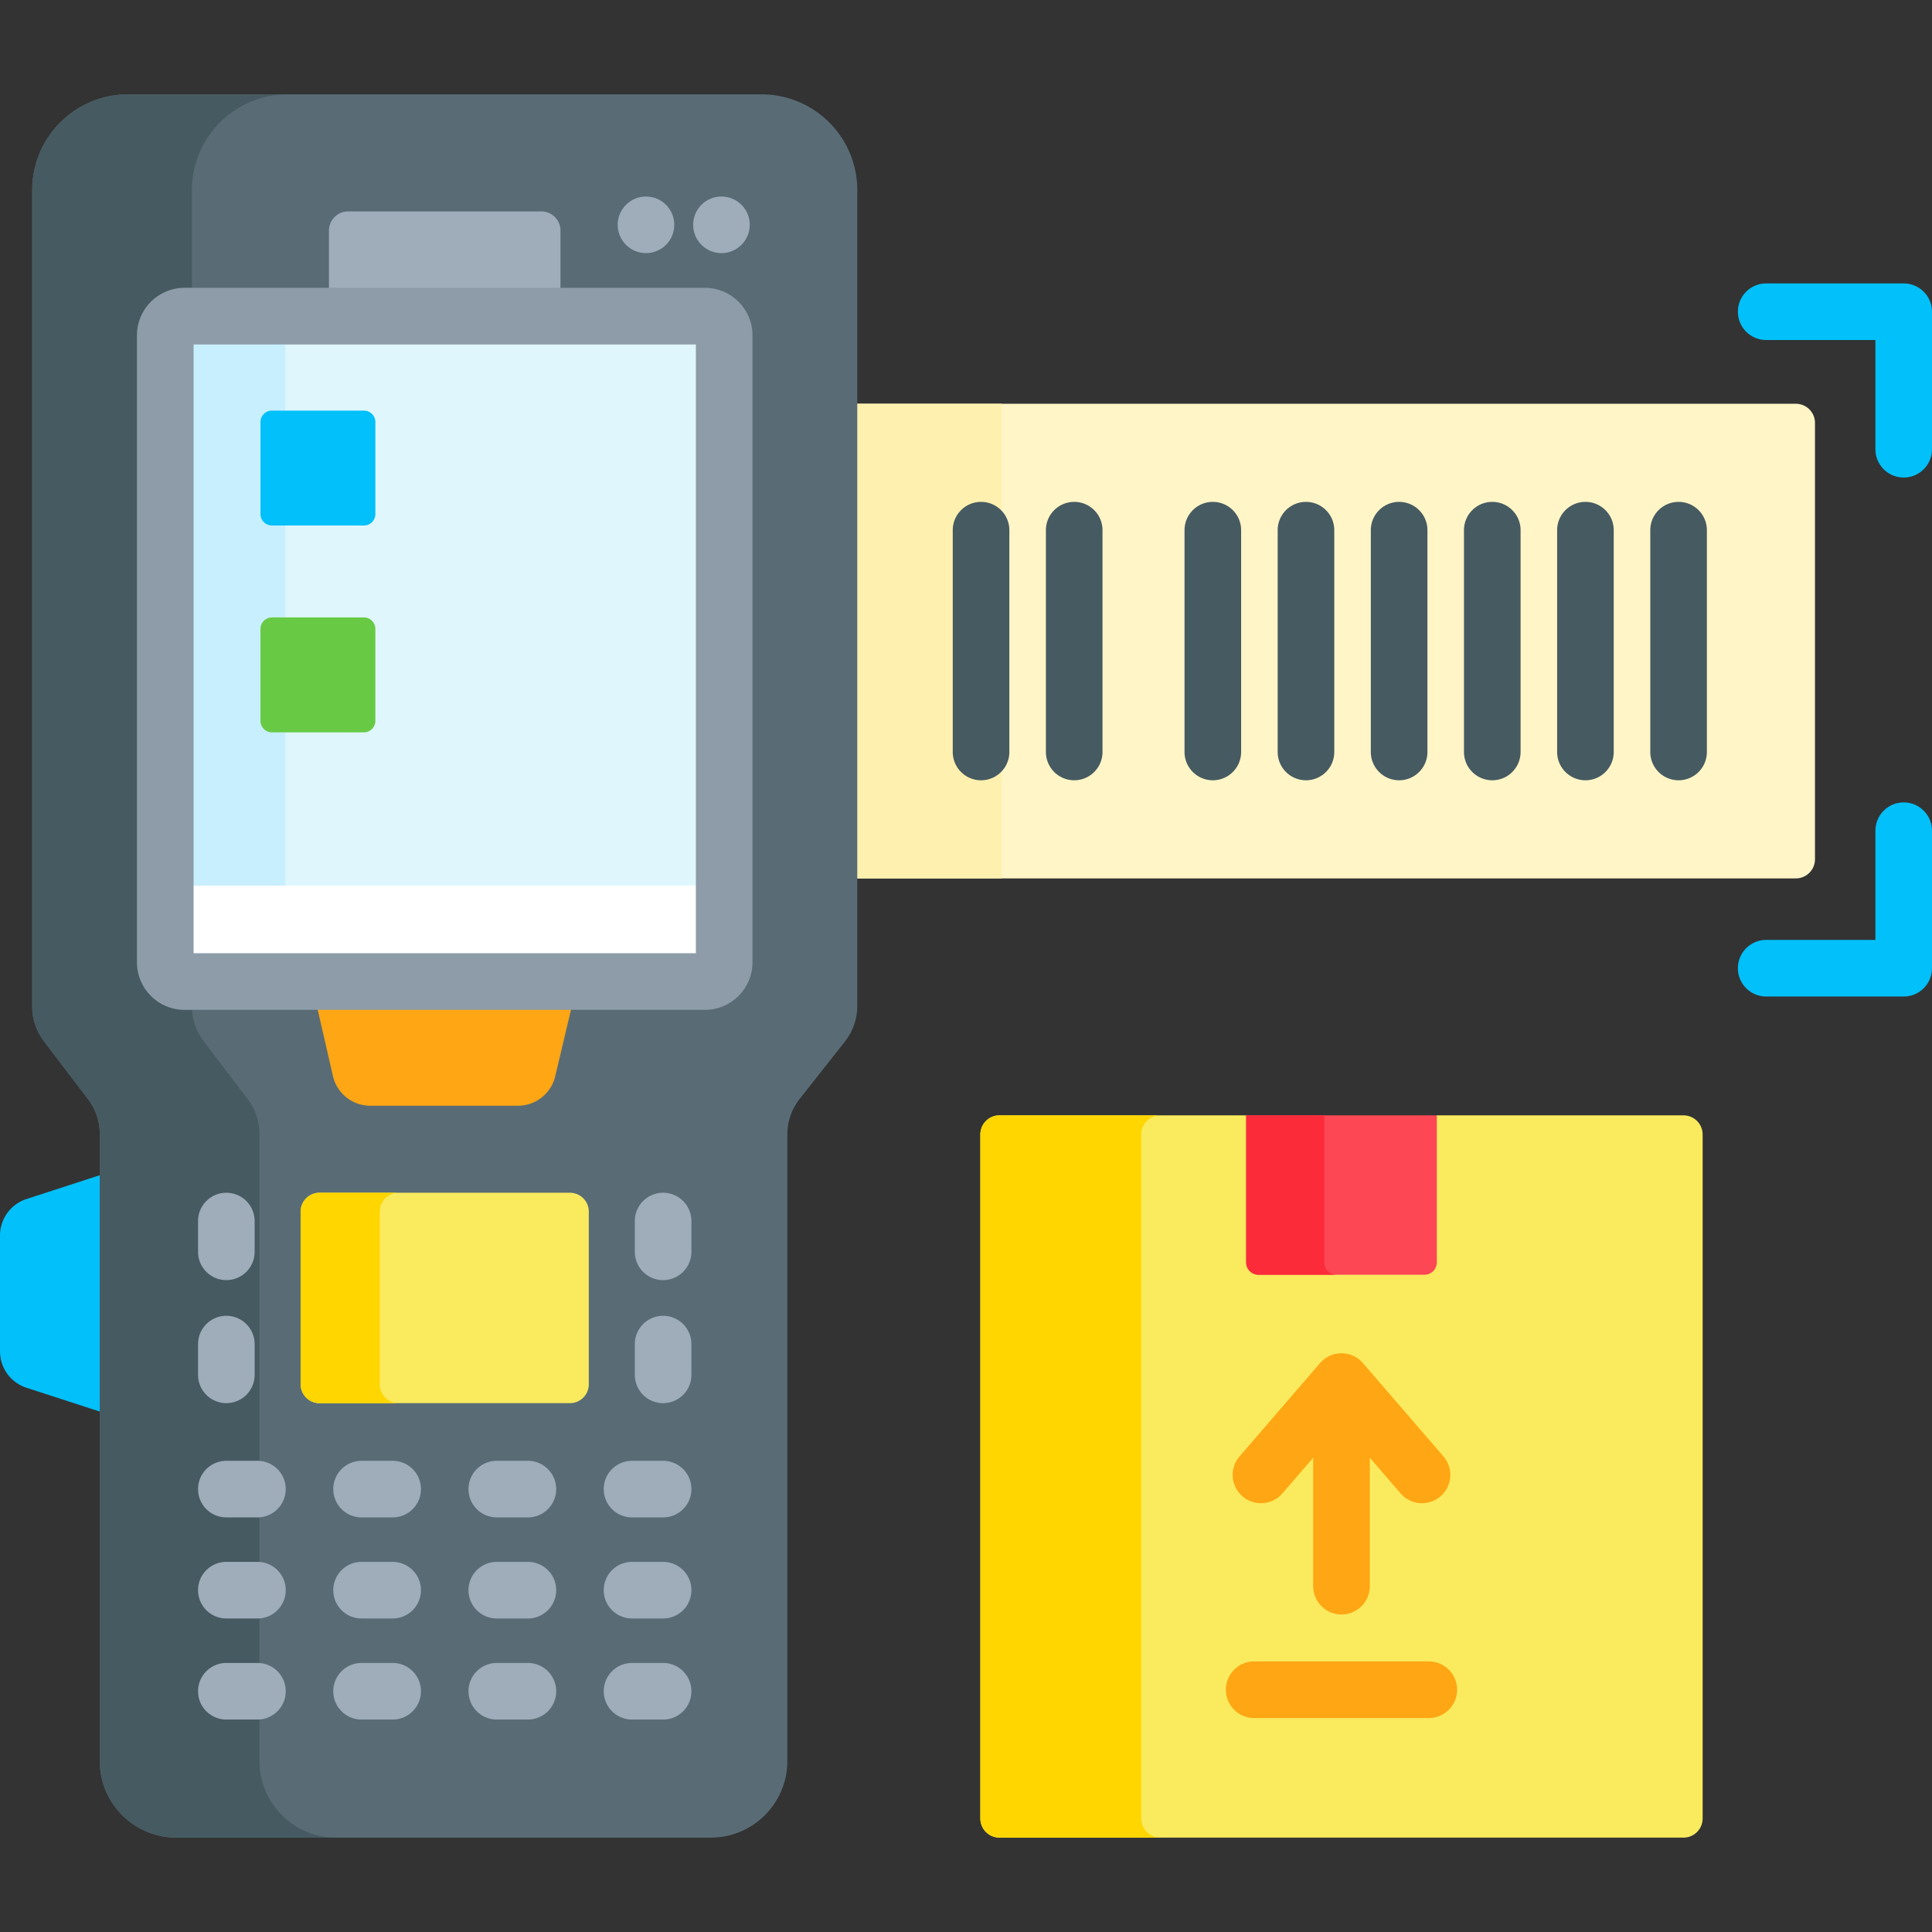
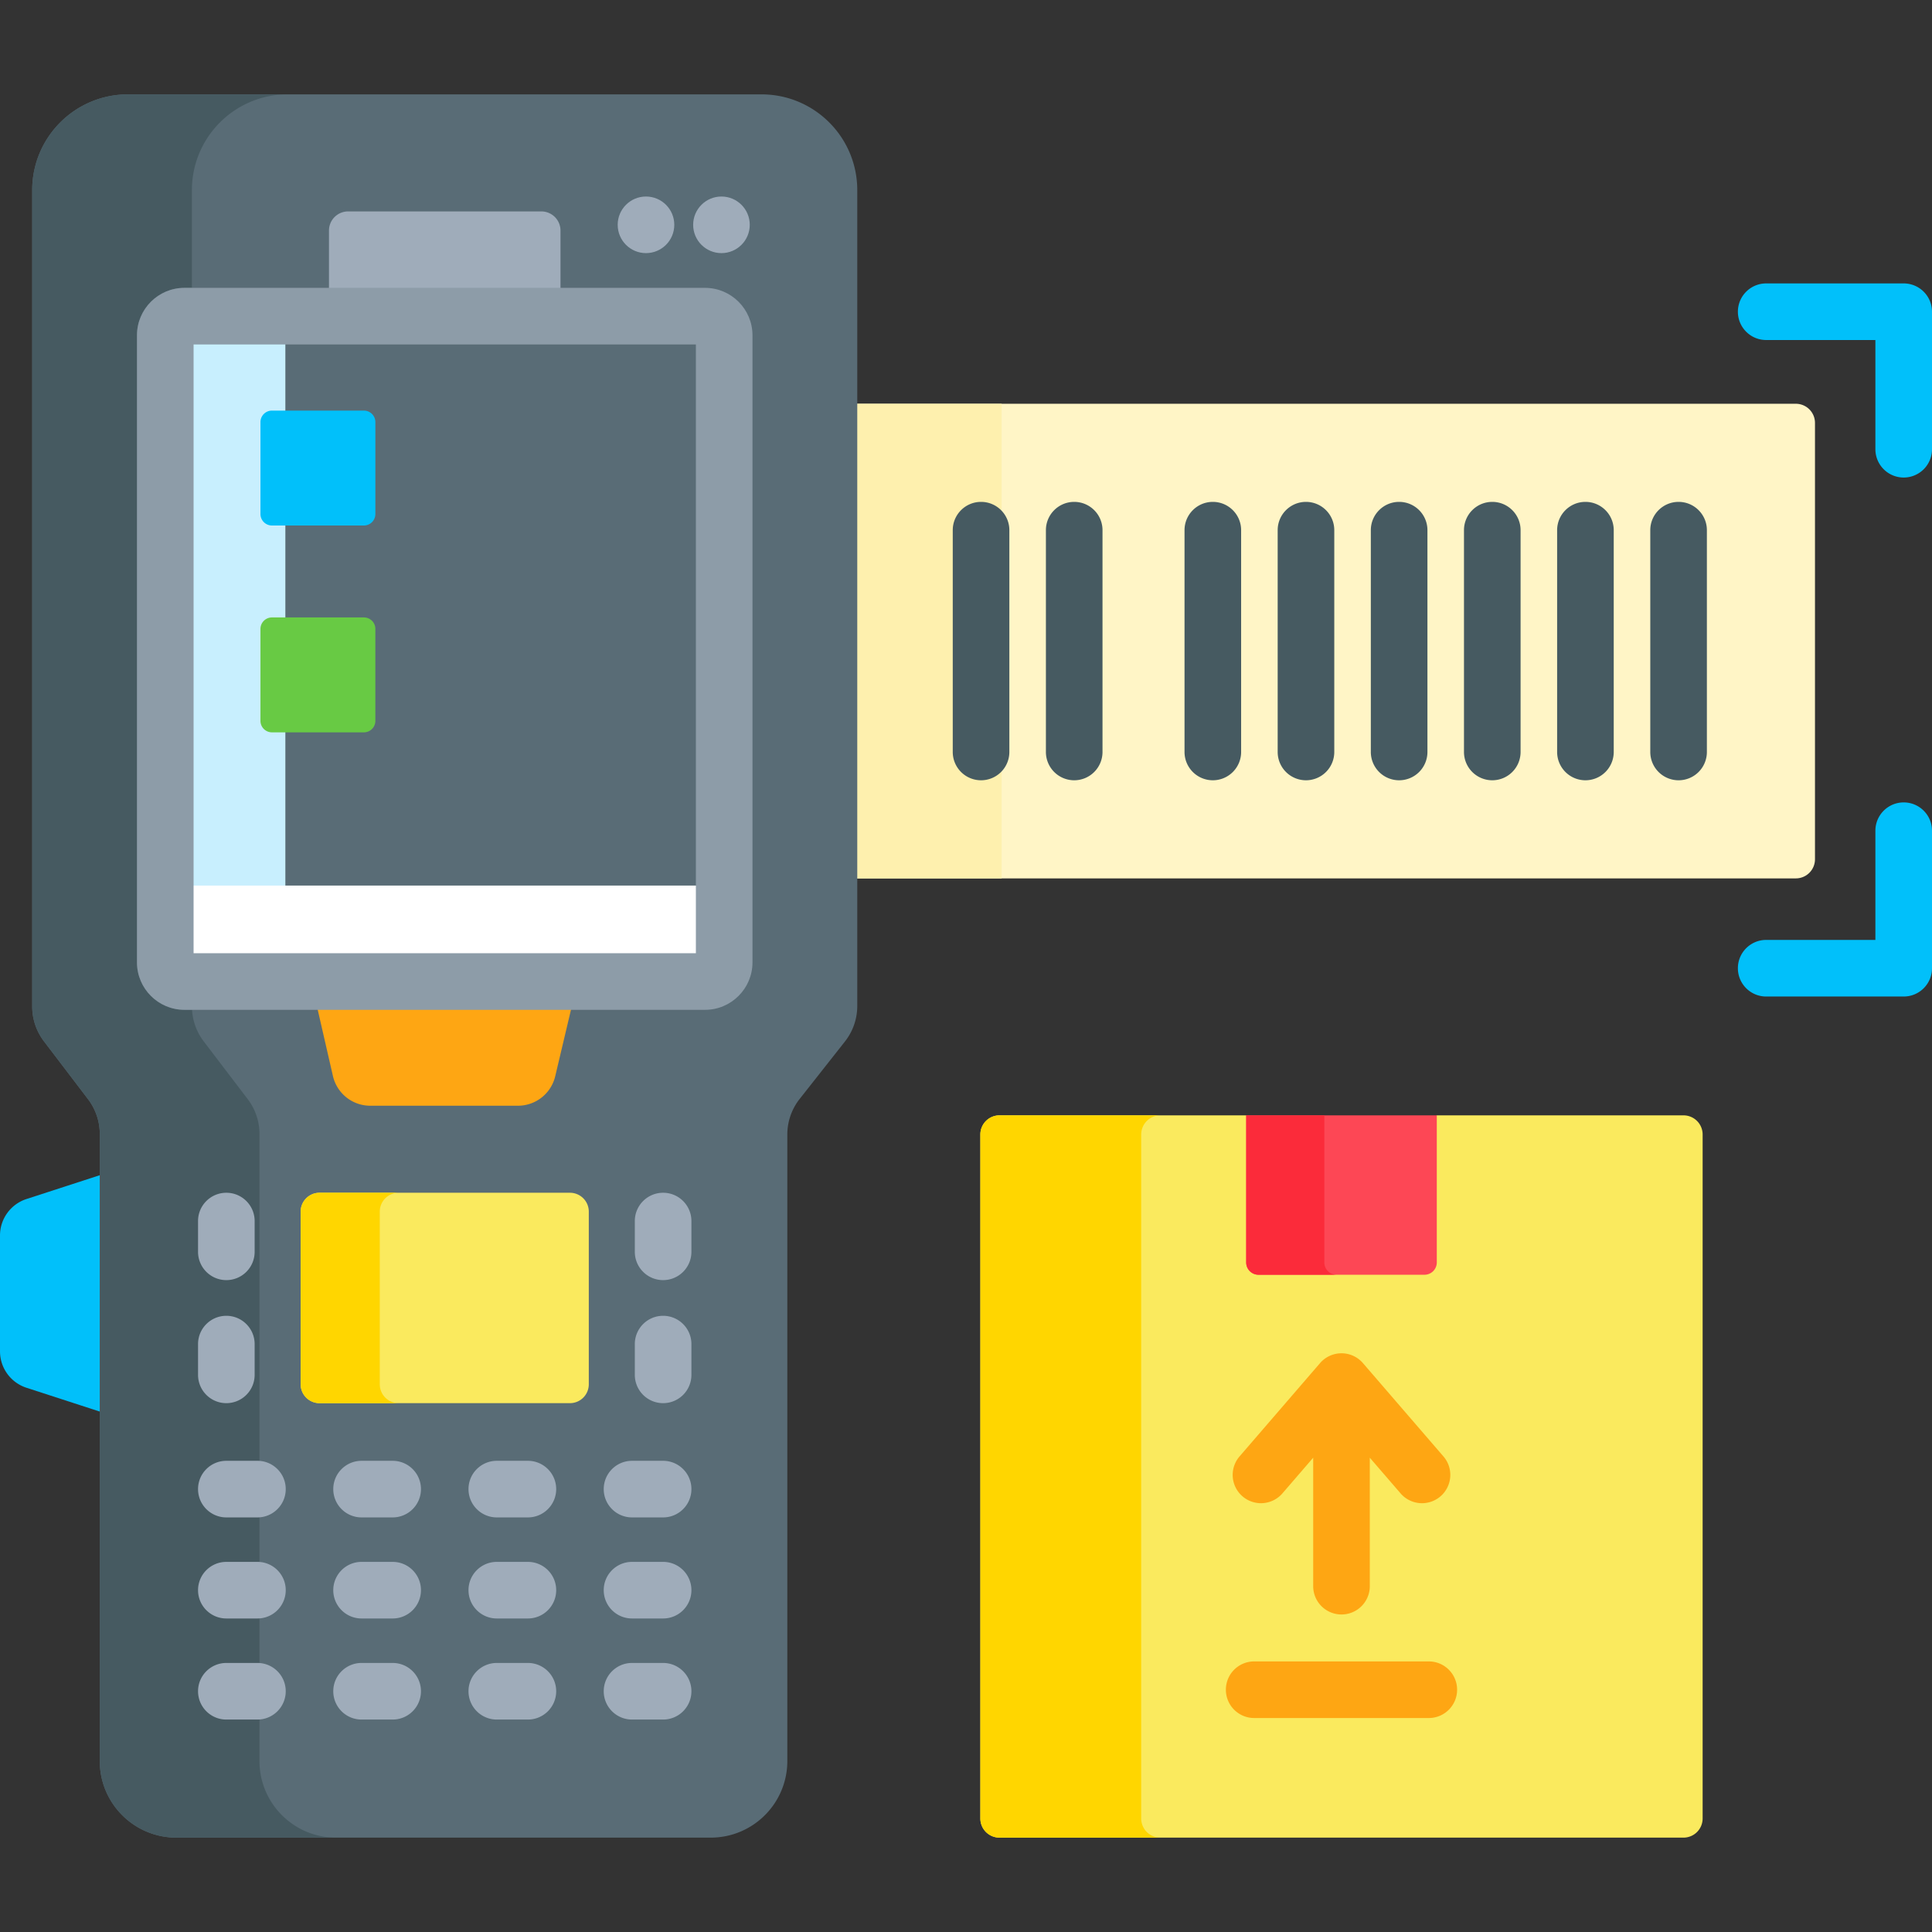
<svg xmlns="http://www.w3.org/2000/svg" id="Capa_1" height="512" width="512">
  <rect width="100%" height="100%" fill="#333333" stroke="none" />
  <path d="M475.914 232.783H223.843V107.002h252.071a5.075 5.075 0 015.075 5.075v115.631a5.075 5.075 0 01-5.075 5.075z" fill="#fff5c6" />
  <path d="M223.843 107.002h41.603v125.782h-41.603z" fill="#fef0ae" />
  <path d="M259.99 206.781a7.5 7.5 0 01-7.5-7.5v-58.777c0-4.143 3.358-7.5 7.5-7.5s7.5 3.357 7.5 7.5v58.777a7.5 7.5 0 01-7.5 7.5zm24.686 0a7.5 7.5 0 01-7.5-7.5v-58.777c0-4.143 3.358-7.5 7.5-7.5s7.5 3.357 7.5 7.5v58.777a7.5 7.5 0 01-7.5 7.5zm36.736 0a7.5 7.5 0 01-7.5-7.5v-58.777c0-4.143 3.358-7.5 7.5-7.5s7.5 3.357 7.5 7.5v58.777a7.5 7.5 0 01-7.5 7.5zm24.686 0a7.5 7.5 0 01-7.5-7.5v-58.777c0-4.143 3.358-7.5 7.5-7.5s7.5 3.357 7.5 7.5v58.777a7.5 7.5 0 01-7.5 7.5zm24.686 0a7.5 7.5 0 01-7.5-7.5v-58.777c0-4.143 3.358-7.5 7.5-7.5s7.5 3.357 7.5 7.5v58.777a7.5 7.5 0 01-7.5 7.5zm24.686 0a7.5 7.5 0 01-7.5-7.5v-58.777c0-4.143 3.358-7.5 7.5-7.5s7.5 3.357 7.5 7.5v58.777a7.5 7.5 0 01-7.5 7.5zm24.686 0a7.5 7.5 0 01-7.5-7.5v-58.777c0-4.143 3.358-7.5 7.5-7.5s7.5 3.357 7.5 7.5v58.777a7.5 7.5 0 01-7.5 7.5zm24.686 0a7.5 7.5 0 01-7.5-7.5v-58.777c0-4.143 3.358-7.5 7.5-7.5s7.5 3.357 7.5 7.5v58.777a7.5 7.5 0 01-7.5 7.5z" fill="#465a61" />
  <path d="M504.5 126.551a7.5 7.5 0 01-7.5-7.5V90.109h-28.941c-4.142 0-7.5-3.357-7.5-7.5s3.358-7.5 7.5-7.5H504.5a7.5 7.5 0 017.5 7.5v36.441a7.5 7.5 0 01-7.5 7.501zm0 137.537h-36.441c-4.142 0-7.5-3.357-7.5-7.5s3.358-7.5 7.5-7.5H497v-28.941c0-4.143 3.358-7.5 7.5-7.5s7.5 3.357 7.5 7.5v36.441a7.5 7.5 0 01-7.5 7.5zm-477.059 47.03l-20.427 6.637A10.152 10.152 0 000 327.41v30.705a10.15 10.15 0 007.014 9.654l20.427 6.637z" fill="#01c0fa" />
  <path d="M201.805 25.009H33.912c-14.015 0-25.377 11.362-25.377 25.377v216.345c0 3.333 1.094 6.574 3.113 9.226l11.68 15.335a15.225 15.225 0 013.113 9.226v166.171c0 11.212 9.089 20.302 20.302 20.302h141.603c11.212 0 20.302-9.089 20.302-20.302V300.66c0-3.42 1.151-6.741 3.269-9.427l11.997-15.218a15.229 15.229 0 003.269-9.427V50.386c0-14.016-11.362-25.377-25.378-25.377z" fill="#596c76" />
  <path d="M68.765 466.689V300.518c0-3.333-1.094-6.574-3.113-9.226l-11.68-15.335a15.212 15.212 0 01-3.077-8.343h-2.019c-6.934 0-12.575-5.642-12.575-12.575V88.86c0-6.934 5.641-12.575 12.575-12.575h1.983V50.386c0-14.016 11.362-25.377 25.377-25.377H33.912c-14.015 0-25.377 11.362-25.377 25.377v216.345c0 3.333 1.094 6.574 3.113 9.226l11.68 15.335a15.225 15.225 0 013.113 9.226v166.171c0 11.212 9.089 20.302 20.302 20.302h42.324c-11.212 0-20.302-9.089-20.302-20.302z" fill="#465a61" />
  <path d="M83.972 266.614l4.256 18.536a10.15 10.15 0 009.893 7.879h39.14a10.15 10.15 0 009.877-7.81l4.41-18.605z" fill="#fea613" />
  <path d="M148.536 77.285V61.103a5.075 5.075 0 00-5.076-5.075H92.256a5.075 5.075 0 00-5.075 5.075v16.183h61.355z" fill="#9facba" />
-   <path d="M50.3 90.285h135.116v163.329H50.3z" fill="#dff6fd" />
  <path d="M50.3 90.285h25.324v163.329H50.3z" fill="#c8effe" />
  <path d="M59.983 339.245a7.5 7.5 0 01-7.5-7.5v-8.152c0-4.143 3.358-7.5 7.5-7.5s7.5 3.357 7.5 7.5v8.152a7.5 7.5 0 01-7.5 7.5zm0 32.607a7.5 7.5 0 01-7.5-7.5V356.2c0-4.143 3.358-7.5 7.5-7.5s7.5 3.357 7.5 7.5v8.151a7.5 7.5 0 01-7.5 7.501zm115.75-32.607a7.5 7.5 0 01-7.5-7.5v-8.152c0-4.143 3.358-7.5 7.5-7.5s7.5 3.357 7.5 7.5v8.152a7.5 7.5 0 01-7.5 7.5zm0 32.607a7.5 7.5 0 01-7.5-7.5V356.2c0-4.143 3.358-7.5 7.5-7.5s7.5 3.357 7.5 7.5v8.151a7.5 7.5 0 01-7.5 7.501zM68.222 402.13h-8.238c-4.142 0-7.5-3.357-7.5-7.5s3.358-7.5 7.5-7.5h8.238c4.142 0 7.5 3.357 7.5 7.5s-3.358 7.5-7.5 7.5zm35.837 0h-8.238c-4.142 0-7.5-3.357-7.5-7.5s3.358-7.5 7.5-7.5h8.238c4.142 0 7.5 3.357 7.5 7.5s-3.358 7.5-7.5 7.5zm35.837 0h-8.238c-4.142 0-7.5-3.357-7.5-7.5s3.358-7.5 7.5-7.5h8.238c4.142 0 7.5 3.357 7.5 7.5s-3.358 7.5-7.5 7.5zm35.837 0h-8.238c-4.142 0-7.5-3.357-7.5-7.5s3.358-7.5 7.5-7.5h8.238c4.142 0 7.5 3.357 7.5 7.5s-3.358 7.5-7.5 7.5zM68.222 428.914h-8.238c-4.142 0-7.5-3.357-7.5-7.5s3.358-7.5 7.5-7.5h8.238c4.142 0 7.5 3.357 7.5 7.5s-3.358 7.5-7.5 7.5zm35.837 0h-8.238c-4.142 0-7.5-3.357-7.5-7.5s3.358-7.5 7.5-7.5h8.238c4.142 0 7.5 3.357 7.5 7.5s-3.358 7.5-7.5 7.5zm35.837 0h-8.238c-4.142 0-7.5-3.357-7.5-7.5s3.358-7.5 7.5-7.5h8.238c4.142 0 7.5 3.357 7.5 7.5s-3.358 7.5-7.5 7.5zm35.837 0h-8.238c-4.142 0-7.5-3.357-7.5-7.5s3.358-7.5 7.5-7.5h8.238c4.142 0 7.5 3.357 7.5 7.5s-3.358 7.5-7.5 7.5zM68.222 455.699h-8.238c-4.142 0-7.5-3.357-7.5-7.5s3.358-7.5 7.5-7.5h8.238c4.142 0 7.5 3.357 7.5 7.5s-3.358 7.5-7.5 7.5zm35.837 0h-8.238c-4.142 0-7.5-3.357-7.5-7.5s3.358-7.5 7.5-7.5h8.238c4.142 0 7.5 3.357 7.5 7.5s-3.358 7.5-7.5 7.5zm35.837 0h-8.238c-4.142 0-7.5-3.357-7.5-7.5s3.358-7.5 7.5-7.5h8.238c4.142 0 7.5 3.357 7.5 7.5s-3.358 7.5-7.5 7.5zm35.837 0h-8.238c-4.142 0-7.5-3.357-7.5-7.5s3.358-7.5 7.5-7.5h8.238c4.142 0 7.5 3.357 7.5 7.5s-3.358 7.5-7.5 7.5z" fill="#9facba" />
  <path d="M446.141 295.579h-65.375l-1 1.148v37.829a2.27 2.27 0 01-2.267 2.267H333.52a2.27 2.27 0 01-2.267-2.267v-37.873l-1-1.104h-65.375a5.075 5.075 0 00-5.075 5.075v181.262a5.075 5.075 0 005.075 5.075H446.14a5.075 5.075 0 005.075-5.075V300.654a5.073 5.073 0 00-5.074-5.075z" fill="#faea5e" />
  <path d="M302.429 481.916V300.654a5.075 5.075 0 015.075-5.075h-42.625a5.075 5.075 0 00-5.075 5.075v181.262a5.075 5.075 0 005.075 5.075h42.625a5.075 5.075 0 01-5.075-5.075z" fill="#ffd600" />
  <path d="M330.254 295.579v38.977a3.266 3.266 0 003.266 3.266h43.979a3.266 3.266 0 003.266-3.266v-38.977z" fill="#fd4755" />
  <path d="M350.957 334.555v-38.977h-20.703v38.977a3.266 3.266 0 003.266 3.266h20.703a3.264 3.264 0 01-3.266-3.266z" fill="#fb2b3a" />
  <path d="M329.274 396.542a7.503 7.503 0 0010.578-.779l8.158-9.456v34.045c0 4.143 3.358 7.5 7.5 7.5s7.5-3.357 7.5-7.5v-34.045l8.158 9.456a7.484 7.484 0 005.682 2.601 7.5 7.5 0 005.675-12.399l-21.336-24.731a7.503 7.503 0 00-11.358 0l-21.336 24.731a7.499 7.499 0 00.779 10.577zm49.373 43.752h-46.275c-4.142 0-7.5 3.357-7.5 7.5s3.358 7.5 7.5 7.5h46.275c4.142 0 7.5-3.357 7.5-7.5s-3.357-7.5-7.5-7.5z" fill="#fea613" />
  <path d="M50.3 234.683h135.116v18.931H50.3z" fill="#fff" />
  <path d="M96.434 139.265H72.071a3.045 3.045 0 01-3.045-3.045v-24.362a3.045 3.045 0 013.045-3.045h24.362a3.045 3.045 0 013.045 3.045v24.362a3.044 3.044 0 01-3.044 3.045z" fill="#01c0fa" />
  <path d="M96.434 194.079H72.071a3.045 3.045 0 01-3.045-3.045v-24.362a3.045 3.045 0 013.045-3.045h24.362a3.045 3.045 0 013.045 3.045v24.362a3.044 3.044 0 01-3.044 3.045z" fill="#68ca44" />
  <circle cx="191.194" cy="59.58" fill="#9facba" r="7.5" />
  <circle cx="171.194" cy="59.58" fill="#9facba" r="7.5" />
  <path d="M186.841 267.614H48.875c-6.934 0-12.575-5.642-12.575-12.575V88.86c0-6.934 5.641-12.575 12.575-12.575h137.966c6.934 0 12.575 5.642 12.575 12.575v166.179c.001 6.934-5.641 12.575-12.575 12.575zm-135.541-15h133.116V91.285H51.3z" fill="#8d9ca8" />
  <path d="M151.037 371.852H84.681a5 5 0 01-5-5v-45.759a5 5 0 015-5h66.356a5 5 0 015 5v45.759a5 5 0 01-5 5z" fill="#faea5e" />
  <path d="M100.644 366.852v-45.759a5 5 0 015-5H84.681a5 5 0 00-5 5v45.759a5 5 0 005 5h20.963a5 5 0 01-5-5z" fill="#ffd600" />
</svg>